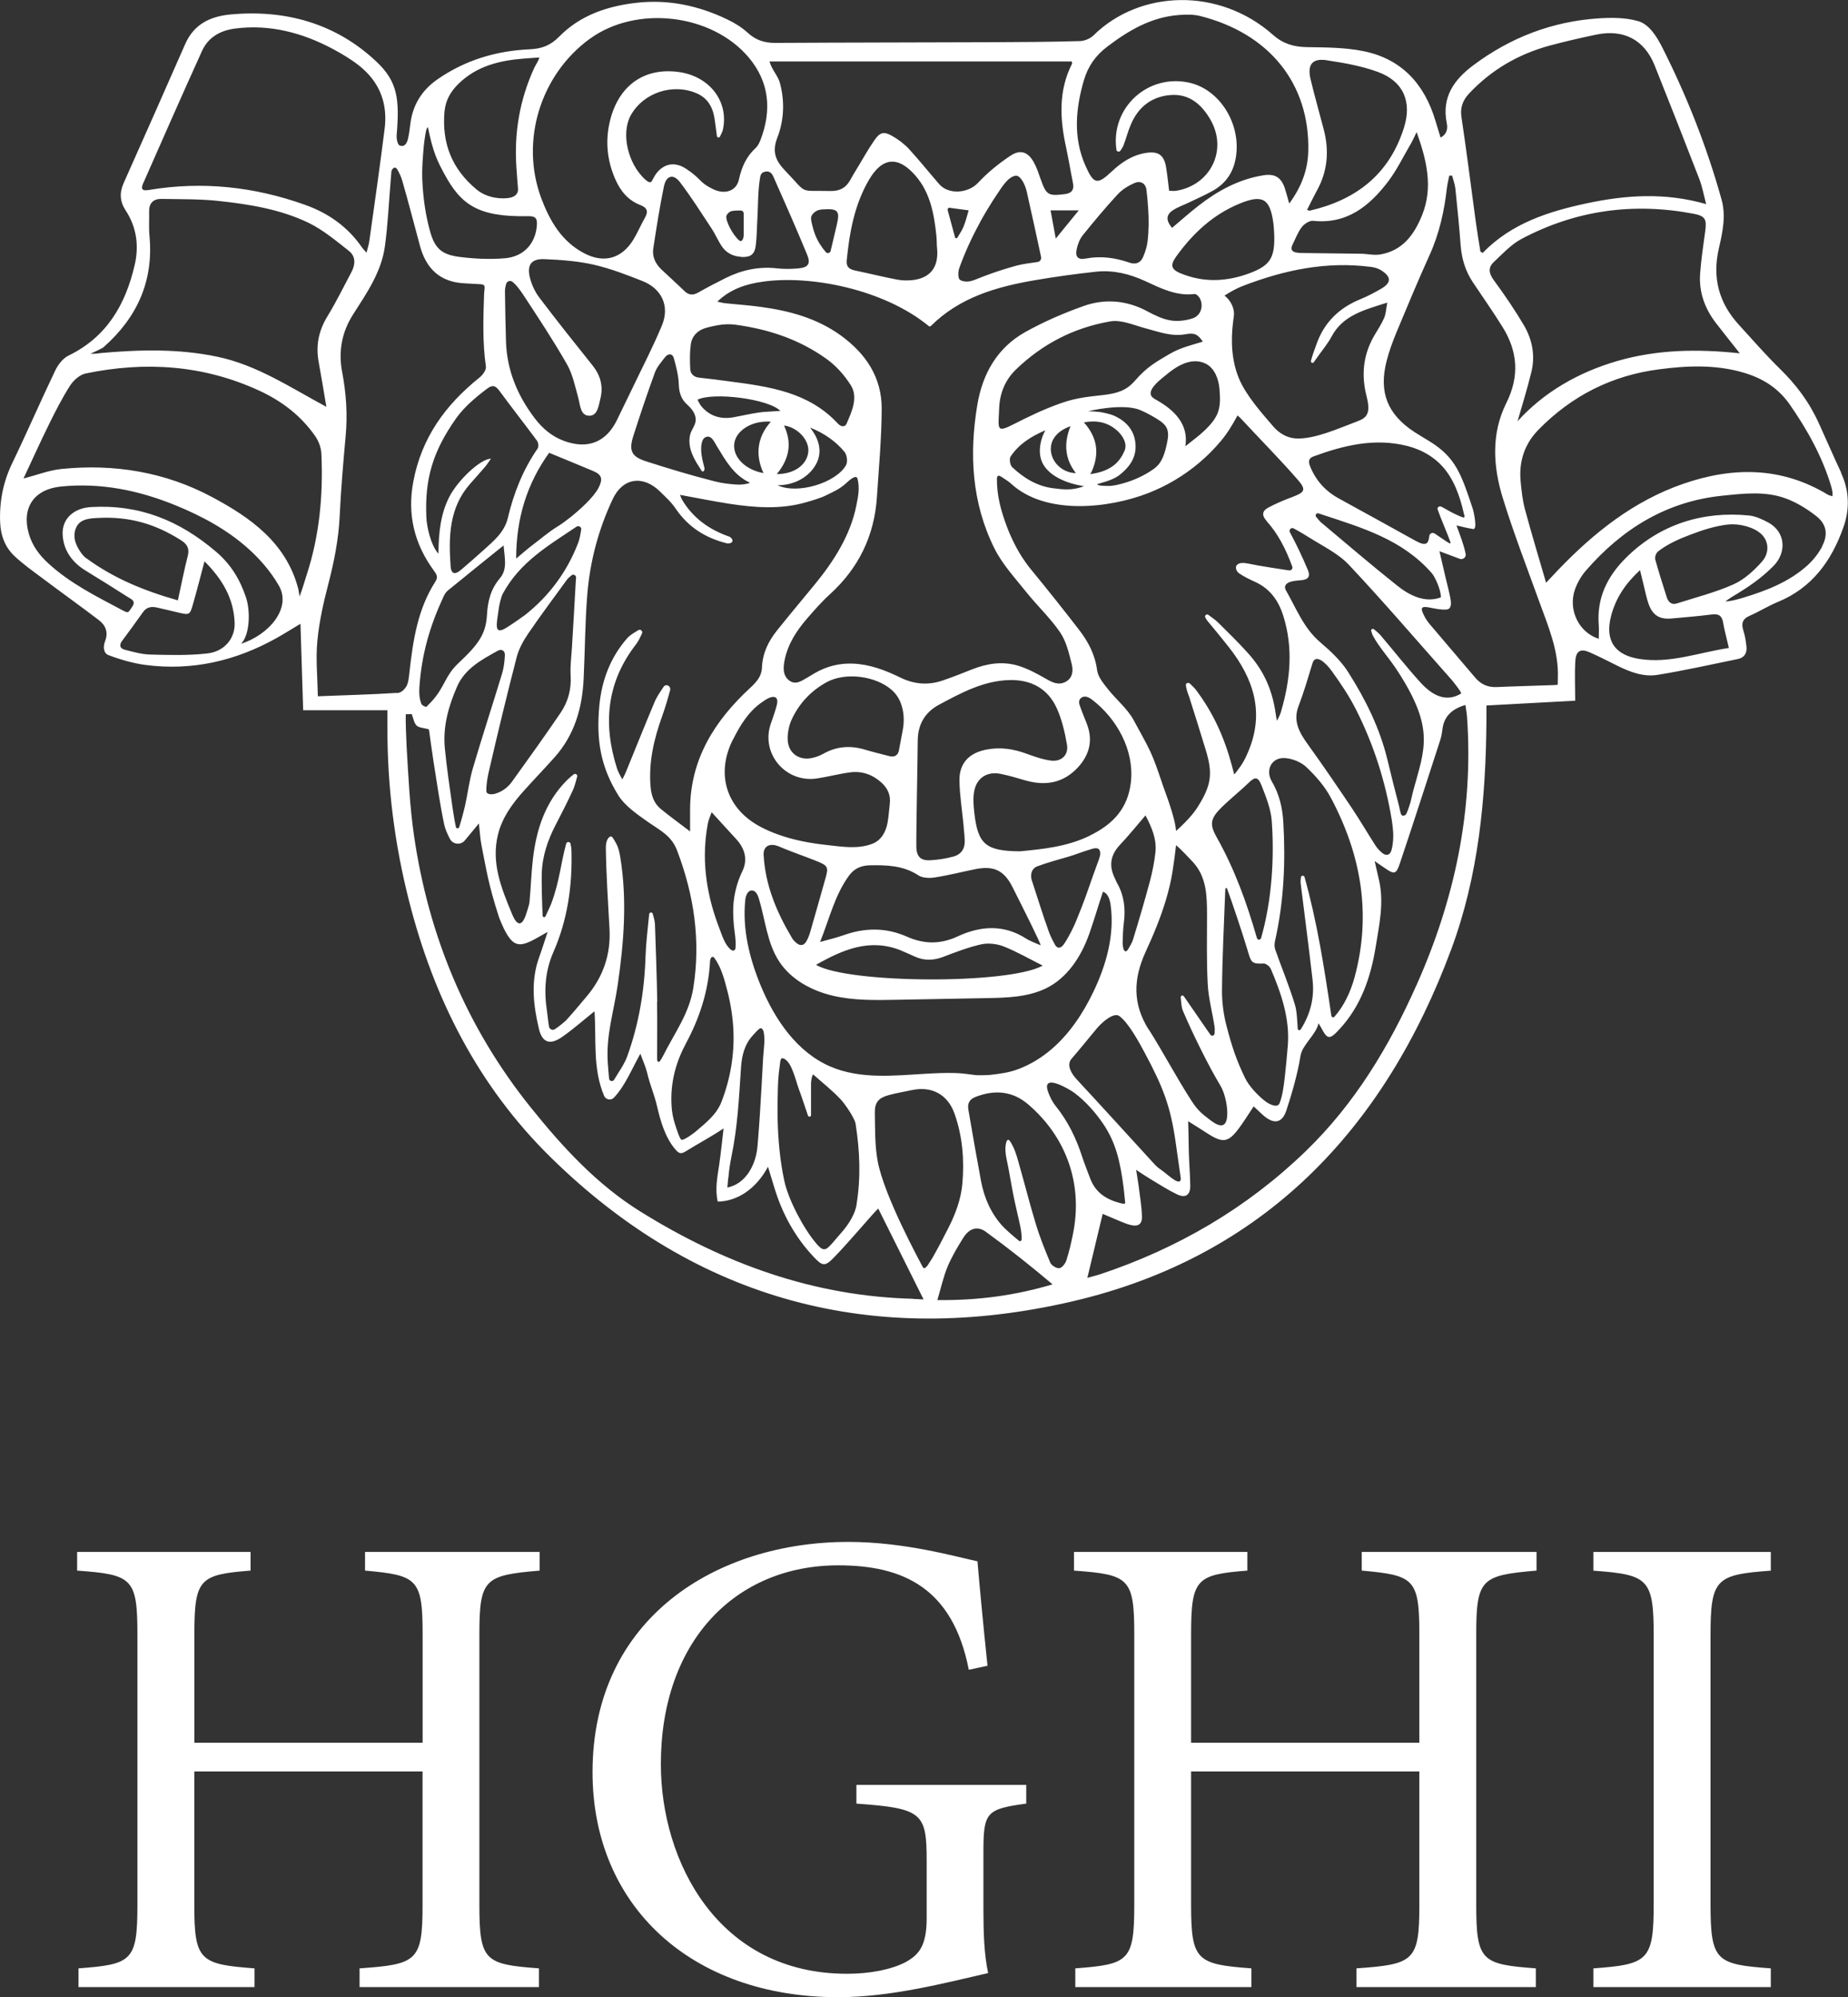
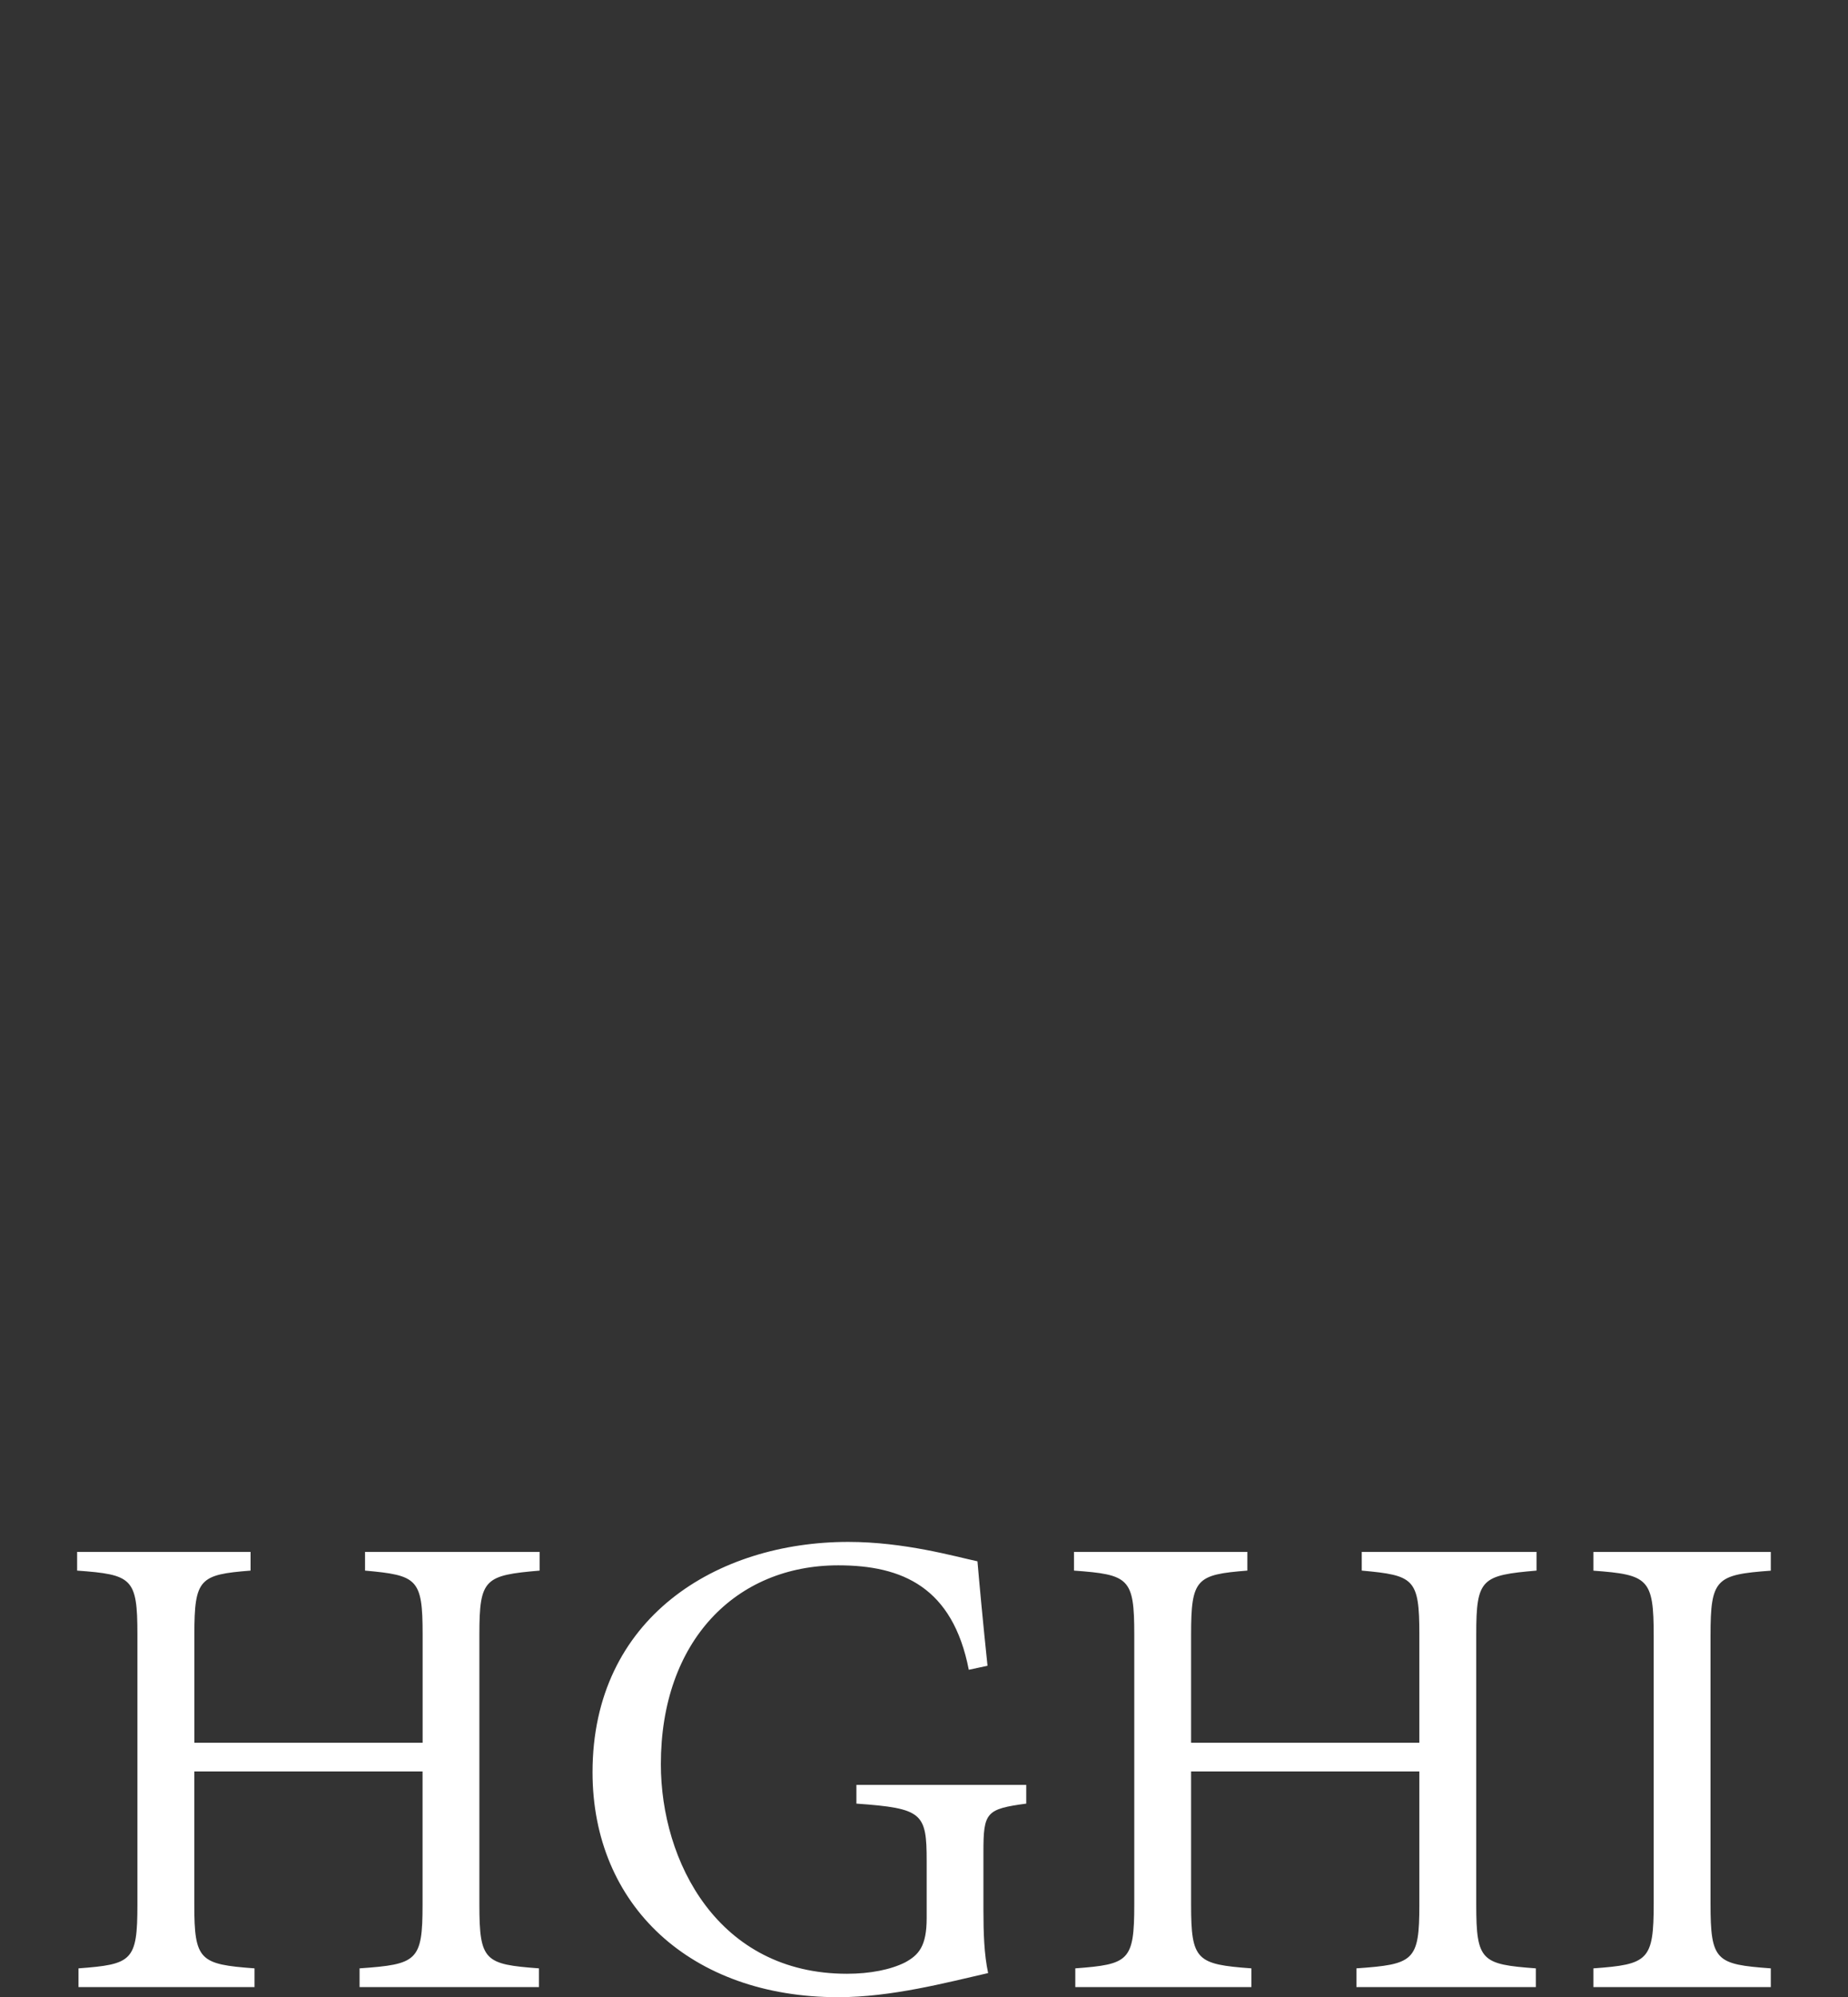
<svg xmlns="http://www.w3.org/2000/svg" viewBox="0 0 266.69 288.16">
  <rect x="0" y="0" width="266.69" height="288.16" fill="#333333" stroke="none" />
  <defs>
    <style>
			.white { fill: #fff; stroke-width: 0px; }
		</style>
  </defs>
  <path class="white" d="M77.89,223.91h-25.21v2.7c7.53.68,8.31,1.16,8.31,9.18v15.66H28.05v-15.66c0-8.02.77-8.6,8.11-9.18v-2.7H11.13v2.7c7.93.58,8.7,1.07,8.7,9.18v39.03c0,8.12-.77,8.6-8.5,9.18v2.7h25.4v-2.7c-7.92-.58-8.69-1.16-8.69-9.18v-19.23h32.94v19.23c0,8.12-.78,8.6-9.09,9.18v2.7h25.89v-2.7c-7.82-.58-8.6-1.06-8.6-9.18v-39.03c0-8.02.78-8.5,8.7-9.18v-2.7ZM148.12,257.53h-24.53v2.7c9.56.68,10.14,1.36,10.14,8.31v8.22c0,4.06-1.16,5.31-3.09,6.37-2.12,1.07-5.12,1.65-8.41,1.65-18.64,0-26.86-16.24-26.86-30.24,0-17.78,10.82-28.69,25.6-28.69,9.27,0,16.52,3.18,18.84,15.07l2.7-.58c-.67-6.38-1.16-11.69-1.45-15.07-3.19-.68-10.53-2.8-18.64-2.8-18.94,0-36.91,10.91-36.91,33.23,0,19.23,14.2,32.46,35.45,32.46,7.73,0,15.66-2.12,21.64-3.48-.58-2.7-.68-5.79-.68-9.18v-8.31c0-5.7.39-6.18,6.18-6.96v-2.7ZM221.74,223.91h-25.22v2.7c7.54.68,8.31,1.16,8.31,9.18v15.66h-32.94v-15.66c0-8.02.78-8.6,8.12-9.18v-2.7h-25.02v2.7c7.92.58,8.7,1.07,8.7,9.18v39.03c0,8.12-.78,8.6-8.51,9.18v2.7h25.41v-2.7c-7.92-.58-8.7-1.16-8.7-9.18v-19.23h32.94v19.23c0,8.12-.77,8.6-9.08,9.18v2.7h25.89v-2.7c-7.83-.58-8.6-1.06-8.6-9.18v-39.03c0-8.02.77-8.5,8.7-9.18v-2.7ZM255.55,286.7v-2.7c-7.93-.58-8.7-1.06-8.7-9.36v-38.64c0-8.22.77-8.8,8.7-9.38v-2.7h-25.6v2.7c7.92.58,8.7,1.16,8.7,9.38v38.64c0,8.21-.78,8.79-8.7,9.36v2.7h25.6Z" />
-   <path class="white" d="M265.7,68.19c-1.1-2.34-2.13-4.74-3.2-7.08-1.46-3.21-3.31-5.62-5.7-7.96-2.04-2-3.92-4.17-5.85-6.28-2.89-3.16-3.87-6.77-2.9-11.02.53-2.3,1.06-4.67.39-7.07-2.12-7.59-4.99-14.89-8.55-21.93-.77-1.52-1.88-3.36-3.51-3.81-1.85-.52-3.83-.51-5.7-.39-6.65.44-12.69,2.75-18.04,6.75-2.78,2.07-4.61,4.59-3.86,8.34.15.71.11,1.58-.89,2.11-.27-.87-.51-1.65-.74-2.43-1.58-5.3-4.89-8.93-10.39-10.04-2.66-.54-5.44-.54-8.17-.58-1.88-.03-3.44-.49-4.88-1.77-7.81-6.92-19.25-6.49-25.91.08-.48.47-1.31.81-1.99.82-4.17.12-8.34.14-12.52.16-10.49.04-20.99.04-31.48.1-1.52,0-2.75-.41-3.89-1.45-.86-.79-1.91-1.44-2.97-1.94-4.13-1.99-8.49-2.91-13.07-2.4-4.2.47-8.13,1.79-11.15,4.85-1.26,1.29-2.51,1.78-4.25,1.86-4.81.21-9.31,1.54-13.31,4.31-2.28,1.57-3.63,3.73-3.96,6.51-.08.67-.17,1.34-.31,2-.14.66-.47,1.36-1.23,1.06-.3-.11-.47-1.01-.43-1.47.44-5.23.14-7.75-2.92-10.63-5.82-5.49-13.07-7.53-20.99-6.81-2.98.27-5.35,1.4-6.61,4.29-2.94,6.68-5.89,13.37-8.87,20.03-.63,1.41-.56,2.66.27,3.94,1.59,2.43,1.96,5.09,1.32,7.88-1.32,5.7-4.01,10.39-9.54,13.08-.81.39-1.52,1.3-1.92,2.14-2.11,4.4-4.05,8.89-6.17,13.29C.47,69.47-.1,72.31.02,75.36c.08,1.95.72,3.61,2.1,4.9,1.21,1.13,2.58,2.11,3.91,3.1,2.73,2.05,5.5,4.03,8.22,6.1,1.01.76,1.41,1.79.91,3.06-.3.77-.25,1.72.49,2,1.69.64,3.59,1.19,5.34,1.42,6.72.88,13.03-.58,18.92-3.88,1.07-.6,2.11-1.25,3.45-2.06.13,4.24.26,8.23.39,12.47h12.16c0,.97,0,1.68,0,2.4-.03,8.51,1.02,16.88,3.12,25.12,3.59,14.1,9.99,26.72,20.43,36.98,21.2,20.84,46.77,27.42,75.28,20.8,27.58-6.41,45.06-24.8,54.72-50.87,3.91-10.56,4.97-21.71,5.05-32.94,0-.7,0-1.4,0-2.17,4.3-.23,8.45-.46,12.81-.69,0-2.03-.1-3.94.03-5.83.1-1.38.79-1.71,2.06-1.15,1.38.6,2.72,1.31,4.07,1.97,1.81.89,3.73,1.61,5.74,1.28,3.87-.63,7.71-1.49,11.56-2.28.98-.2,1.37-.9,1.25-1.86-.09-.74-.2-1.51-.43-2.22-.34-1.03-.17-1.7.91-2.17,1.38-.6,2.67-1.42,4.06-1.99,4.94-2.03,7.74-5.93,9.45-10.75.94-2.64.87-5.3-.34-7.88M251.09,50.98c-6.12-.66-11.96-.55-17.67,1.1-5.71,1.65-10.67,4.56-14.42,8.7.62-2.17,1.4-4.64,2.01-7.16.56-2.33.11-4.63-1.08-6.67-1.33-2.25-2.81-4.42-4.36-6.53-.73-.99-.84-1.83.01-2.62,1.26-1.18,2.48-2.52,3.98-3.32,7.82-4.15,16.14-5.3,24.84-3.64,1.66.32,1.92.76,1.69,2.48-.28,2.04-.59,4.08-.74,6.14-.2,2.69.68,5.09,2.33,7.21,1.06,1.38,2.15,2.73,3.42,4.34M212.03,13.47c3.22-3.42,7.13-5.68,11.64-6.9,2.22-.6,4.47-1.11,6.72-1.58,3.95-.81,6.92.76,8.4,4.46,2.18,5.45,4.33,10.92,6.45,16.4.41,1.06.61,2.19.98,3.6-5.95-1.71-11.6-1.31-17.2-.12-5.54,1.18-10.9,2.88-15.05,7.16-.11-.07-.22-.13-.33-.19-.23-1.46-.48-2.92-.68-4.39-.68-5-1.3-10.01-2.05-14.99-.22-1.43.2-2.46,1.12-3.45M203.57,20.8c.29-.5.52-1.04.87-1.74,1.45,4.05,2.39,7.95.81,11.92-1.12,2.81-2.81,5.21-6.11,5.74-.88.14-1.81-.1-2.72-.11-2.69-.04-5.38-.06-8.08-.1-.4,0-.8,0-1.18-.06-.71-.1-.98-.46-.63-1.16.43-.85.76-1.78,1.33-2.52.35-.46,1.11-.96,1.63-.91,4.9.52,8.15-2.14,10.84-5.68,1.26-1.66,2.18-3.58,3.24-5.39M189.59,52.27c.27-.37.54-.74.8-1.12.6-.84,1.27-1.65,1.75-2.55,1.65-3.13,4.72-3.87,8.06-4.94-.17.91-.19,1.61-.45,2.21-.37.87-.91,1.67-1.39,2.49-1.5,2.55-1.9,5.26-1.3,8.15.21,1.01.79,2.64.03,3.55-.35.42-.92.62-1.41.81-2.43.91-6.02,2.54-8.66,2.39-1.31-.07-2.44-.76-3.28-1.74-1.74-2.02-3.96-4.51-4.97-6.98-1.04-2.55-1.17-5.4-.81-8.18.06-.48.17-.96.1-1.44-.14-.92-.65-1.74-1.35-2.27.95-.61,1.83-1.08,2.64-1.39,6.02-2.31,12.03-3.58,18.49-2.75.5.06,1.03.21,1.45.47,1.53.96,1.53,1.83-.02,2.71-.96.55-1.95,1.08-2.97,1.49-3.03,1.24-5.18,3.31-6.29,6.42-.29.81-.6,1.6-.82,2.45-.07.26.27.42.42.21M207.48,73.53c.45,1.31,1.36,3.35,1.85,4.72.03.1-.07.18-.15.14-.37-.18-1.42-.95-2.15-1.42-.3-.2-.72-.01-.76.35-.13,1.11-.42,1.58-2.02.69-3.68-2.03-7.35-4.08-11.04-6.09-1.92-1.05-3.3-2.57-4.13-4.6-.25-.61-.32-1.17.46-1.46,4.41-1.62,8.89-2.71,13.61-1.5,2.17.56,4.12,1.73,5.49,3.51.79,1.03,1.37,2.2,1.81,3.42.22.61.41,1.22.57,1.85.08.32.16.63.23.95.03.13.25.63-.07.57-.29-.05-.97-.39-1.13-.46-.79-.36-1.35-.74-2.03-1.09-.31-.16-.66.1-.55.43M197.89,91.03c.06.23.12.47.23.67.99,1.85,2.24,3.04,3.69,5.3,5.25,8.17,3.79,11.04,2.14,17.08-.21.76-.32,1.56-.6,2.3-.07.18-.33,1.05-.52,1.19-.22.15-.4.19-.58,0-.14-.14-.3-1.07-.34-1.24-.59-2.22-1.14-4.45-1.68-6.69-1.1-4.57-3.17-8.73-5.66-12.65-1.04-1.64-2.54-3.05-4.04-4.32-2.4-2.04-3.46-4.89-4.95-7.49-.4-.7.15-1.12.8-1.28.49-.12,1.02-.15,1.53-.2.99-.11,1.19-.64.82-1.49-.78-1.84-1.63-3.66-2.58-5.41-.2-.35.19-.75.54-.56.85.45,1.97,1.14,2.24,1.31,1.97,1.25,4.19,2.3,5.75,3.96,5.08,5.41,9.91,11.06,14.84,16.61.1.12,1.5,1.84,1.33,1.95-2.16,1.3-4.13.29-5.84-1.58-2-2.2-3.84-4.55-5.77-6.82-.28-.33-.63-.6-.96-.88-.09-.08-.22-.08-.32,0-.08.06-.11.16-.08.26M187.7,127.43c.57,4.65,1.19,9.29,1.72,13.95.28,2.51-.26,4.85-1.71,7.15-.12.19-.42.12-.43-.11-.1-1.31-.1-2.48-.43-3.54-.82-2.67-1.9-5.27-2.83-7.91-.13-.37-.1-.85-.01-1.25,1.27-5.63,1.52-11.33,1.19-17.07-.12-2.09-.58-4.08-1.66-5.9-.99-1.68,0-3.54,1.96-3.37,1.06.09,2.29.59,3.05,1.32,1.33,1.27,2.62,2.73,3.48,4.35,4.37,8.17,5.92,16.78,3.47,25.89-.61,2.26-1.6,4.27-2.92,5.75-.15.17-.42.08-.45-.14-1.02-6.9-2.05-13.54-3.87-20.01-.04-.12-.15-.2-.28-.19-.13,0-.23.11-.24.24-.03.28-.07.56-.04.84M185.39,155.58c-.12,1.07-.32,2.63-.75,3.63-.29.68-1.43.15-2.02-.3-1.15-.87-2.41-2.27-2.93-3.35-1.28-2.64-1.9-4.53-2.68-7.51-.43-1.61-.67-3.42-.66-5.09.03-4.77.29-9.53.46-14.29,0-.14.02-.29.03-.43.01-.13.19-.16.24-.03.56,1.48,2.16,6.22,2.94,8.83.54,1.81.55,2.06,2.34,1.98.35-.02.9.44,1.05.81,1.48,3.47,2.74,7.14,2.44,10.98-.13,1.62-.28,3.18-.46,4.79M170.41,170.06c-.06,1.29-2-.73-3.08-1.44-.39-.26-.71-.63-1.03-.98-3.65-3.98-7.27-7.98-10.94-11.93-.75-.81-1.49-2.06-.73-2.94,1.25-1.43,2.43-2.93,3.66-4.39.71-.85,2.43-2.39,3.25-1.78,1.36,1.01,2.88,3.85,3.67,5.32,2.61,4.89,3.7,7.62,4.45,12.88.17,1.18.75,5.26.75,5.26M119.87,153.9c-4.87-2.08-8.08-6.83-10.1-11.72-1.61-3.89-2.65-8.12-2.22-12.31.06-.62.34-1.4.96-1.39.53,0,.83.61.99,1.12.94,3.08,1.19,6.46,2.96,9.15,1.71,2.59,4.65,4.18,7.67,4.9,3.02.72,6.17.66,9.27.6,4.32-.08,8.64-.16,12.96-.24,2.88-.05,5.86-.13,8.47-1.35,3.18-1.49,5.22-4.66,6.38-7.97.72-2.06,1.3-4.07,1.96-6.03.73.24.99,1.11,1.1,1.86.61,4.29-.6,8.66-2.47,12.56-1.49,3.11-3.44,6.06-6.05,8.3-1.4,1.2-3,2.19-4.73,2.85-1.37.53-2.72.7-4.12.86-.36.04-1.76.07-2.09.03-.99-.12-1.97-.28-2.98-.3-1.38-.04-2.76.02-4.14.1-4.6.26-9.46.84-13.82-1.02M123.63,173.76c-.22,1.33-1.04,2.76-2.19,4.07-2.19,2.48-2.3,3.19-3.72,1.49-1.78-2.12-3.94-6.2-4.53-8.92-.63-2.94-.9-5.93-.97-8.93-.03-1.52-.01-3.05.04-4.57.02-.68.06-1.37.13-2.05.04-.39.09-.79.15-1.18.04-.22.04-.76.22-.93.06-.06.17-.07.25-.04.78.25,1.21,1.33,1.47,2.01.32.82.53,1.68.83,2.5.46,1.24.86,2.5,1.29,3.75.08.23.44.19.44-.05h0s0-4.64,0-4.64c0-.17.13-1.21.3-1.22.02,0,.03,0,.04,0,1.36,1.21,2.8,2.33,4.02,3.66.54.59,1.93,2.59,2.07,3.42.61,3.86.78,7.76.14,11.63M94.85,144.51c-.07-3.72-.2-7.45-.33-11.17-.02-.51-.2-1.01-.33-1.51,0-.03-.02-.06-.05-.09-.15-.17-.44-.06-.46.17-.19,2.01-.45,4.03-.52,6.05-.15,4.96-.96,9.8-2.65,14.47-.41,1.13-1.23,2.25-1.89,3.36-.19.32-.68.21-.72-.17-.07-.77-.15-1.61-.18-2.16-.3-4.09.85-7.39,1.43-11.4.89-6.12,1.37-12.24.36-18.4-.24-1.46-.51-1.88-1.08-2.79-.25-.39-.59-.06-.74.2-.21.38-.26.82-.26,1.24.05,3.9.32,7.83.53,11.73.2,3.72-.94,6.96-3.34,9.78-1.16,1.36-1.69,2.04-2.89,3.36-.22.24-1.26,1.08-1.68,1.33-.33.19-.75-.01-.82-.39-.14-.8-.18-1.48-.29-2.2-.45-2.91-.3-5.75.91-8.52,2.05-4.66,2.76-9.59,2.62-14.66-.01-.34-.06-.68-.14-1.01-.08-.32-.53-.32-.62-.01-.81,2.92-.92,5.34-2.17,8.69-.07.17-.44,1.02-.82,1.8-.09.2-.39.14-.41-.08-.09-1.83-.16-4.67-.13-6.03.06-2.5.84-4.83,1.99-7.05.86-1.65,1.71-3.32,2.49-5.01.29-.63.45-1.31.63-1.98.08-.3-.26-.52-.5-.33-.33.26-.65.52-.95.82-3.14,3.14-4.43,7.09-4.93,11.36-.24,2.05-.3,4.12-.49,6.18-.05.54-.28,1.07-.42,1.58-.85,2.83-1.73,1.11-2.09.24-1.59-3.82-3.05-7.42-2.04-11.52.62-2.49,2.12-4.51,3.81-6.38,1.44-1.6,2.92-3.14,4.35-4.74,2.9-3.24,4.01-7.16,4.2-11.39.19-3.97.2-7.95.51-11.91.37-4.86,1.6-9.54,3.69-13.97,1.46-3.1,4.41-3.47,6.84-1.06.89.89,1.55,1.43,2.26,2.48,1.81,2.64,4.27,4.2,7.36,4.97.08.02.17.02.26.02.61-.05.75-.48.28-.87-.06-.06-.13-.1-.2-.12-2.83-.98-5.22-2.66-6.78-5.29-.12-.2-.19-.43-.32-.73,2.43.44,4.75.92,7.09,1.28,3.71.57,7.43.85,11.11-.21.82-.24,2.1-.6,2.86-.99,1.17-.58,1.85-.84,2.83-1.68.25-.22,1.33-1.31,1.66-.88.05.06.07.14.09.22.14.6.18,1.21.13,1.82-.05.67-.19,1.33-.32,1.99-.85,4.27-3.24,8-5.96,11.33-1.84,2.24-3.71,4.46-5.52,6.73-1.24,1.55-2.06,3.28-2.14,5.32-.05,1.26-.78,2.07-1.72,2.94-5.09,4.71-8.63,10.26-8.65,17.51,0,.95,0,1.89,0,3.18-1.62-1.24-2.97-2.2-4.25-3.26-1-.83-1.35-1.96-1.46-3.26-.28-3.54.51-6.86,1.69-10.14.44-1.23.81-2.5,1.15-3.76.02-.08,0-.18-.02-.28-.1-.35-.51-.51-.81-.3-.04.03-.07.06-.1.1-.48.72-1,1.45-1.33,2.24-1.4,3.33-2.74,6.68-4.11,10.03-.1.25-.29.67-.54,1.12-.33-.57-.63-1.15-.77-1.59-2.05-6.42-1.49-12.45,2.76-17.91.36-.46.59-1.01.85-1.55.07-.14.04-.31-.07-.42h0c-.12-.13-.32-.15-.46-.06-.57.36-1.18.68-1.61,1.17-2.44,2.78-3.68,6.11-4.02,9.75-.44,4.89.14,8.73,2.76,12.94.9,1.45,2.68,2.7,4.1,3.7,2.02,1.41,3.55,2.08,4.38,4.27,2.43,6.41,3.41,12.95,2.33,19.76-.6,3.75-2.66,6.43-4.35,9.8-.2.39-.35.62-.49.81-.1.14-.31.1-.35-.07-.03-.11-.04-.23-.04-.31,0-2.74.04-5.47-.01-8.21M85.54,52.76c-2.61-3.26-5.21-6.52-7.72-9.84-.63-.83-1.1-1.86-1.35-2.87-.46-1.83.22-2.74,2.09-2.66,2.37.1,4.77.27,7.08.79,2.42.55,4.78,1.46,7.1,2.38,2.78,1.11,3.93,3.63,2.79,6.38-1.24,3-2.75,5.9-4.15,8.83-.77,1.61-1.56,3.21-2.34,4.82-1.56,3.21-4.19,4.26-7.58,3.05-1.79-.64-3.17-1.82-4.29-3.29-2.49-3.27-4.02-6.92-4.15-11.08-.07-2.42-.12-4.85-.15-7.27,0-.21.05-.69.19-1.07.12-.37.57-.51.88-.28.6.45,1.22,1.36,1.59,1.91,2.16,3.29,4.33,6.57,6.28,9.98.84,1.47,1.19,3.24,1.65,4.9.28,1.03.29,2.48,1.51,2.54,1.26.07,1.41-1.42,1.66-2.41.45-1.75.07-3.35-1.09-4.8M107.01,37.08c1.28.05,1.88-.35,2.05-1.62.17-1.31.16-2.62.24-3.93.11-1.87.06-3.76.35-5.65.08-.53.12-.94.69-1.09,1.06-.28,1.26.72,1.59,1.44,1.55,3.47,3.08,6.96,4.53,10.47.57,1.37.19,1.91-1.31,2.03-1.02.09-2.07.1-3.09-.02-2.61-.28-5.05.26-7.37,1.42-1.31.66-2.62,1.33-3.9,2.06-.77.44-1.38.42-2.03-.21-1.08-1.05-2.21-2.06-3.31-3.1-.85-.81-1.35-1.83-1.18-2.99.46-3.02.93-6.04,1.55-9.03.33-1.56,1.37-1.82,2.32-.56,1.63,2.14,3.07,4.43,4.55,6.67.5.76.87,1.61,1.35,2.38.67,1.09,1.68,1.65,2.97,1.71M104.84,31.14c.07-.27.42-.6.7-.67.41-.1.83-.09,1.33-.1.25,0,.46.2.46.45v3.08c-.05.8-.37,1.02-.64.8-.95-.78-2.03-2.88-1.86-3.56M134.11,47.09c.08-.01.18,0,.22-.05,4.15-4.13,9.46-5.66,15.01-6.61,2.93-.5,5.88-.91,8.84-1.23,2.46-.26,4.8.31,7.05,1.34,2.27,1.04,4.51,2.21,7.16,1.88.23-.03.6.33.75.6.58,1.07.2,2.48-.99,2.9-1,.34-2.19.48-3.23.31-1.14-.19-2.26-.73-3.3-1.29-2.98-1.61-6.12-1.89-9.23-.79-2.9,1.03-5.77,2.27-8.45,3.77-4.03,2.26-6.15,6.01-6.9,10.49-1.19,7.12-.8,14.14,2.46,20.7,1.14,2.3,2.98,4.28,4.6,6.31,1.58,1.98,3.47,3.74,4.89,5.82.88,1.29,1.26,2.96,1.66,4.52.24.94.21,2.04-.88,2.62-1.06.55-1.95.06-2.89-.48-1.26-.72-2.57-1.43-3.95-1.85-2.24-.67-4.48-.33-6.65.53-1.4.56-2.8,1.11-4.23,1.6-2.09.72-4.12.56-6.12-.42-2.15-1.05-4.36-1.9-6.8-2.01-2.01-.09-3.86.39-5.58,1.39-.31.18-.61.37-.92.55-.86.48-1.77,1.23-2.74.49-.96-.73-.87-1.9-.65-2.98.47-2.28,1.7-4.18,3.19-5.91,1.07-1.23,2.14-2.47,3.35-3.56,4.14-3.77,6.4-8.43,6.77-14,.28-4.24.67-8.48.69-12.72.03-4.55-2.29-7.99-5.9-10.61-3.45-2.49-7.41-3.56-11.55-4.12-1.73-.24-3.48-.35-5.21-.54-.3-.03-.59-.12-1.06-.22,1.94-1.85,4.17-2.54,6.56-2.88,6.87-.98,17.52,1.08,24.02,6.46M117.09,31.21c.05-.16.17-.29.28-.42.14-.15.27-.25.41-.33.29-.17.61-.22,1.01-.25,2.16-.13,2.45.21,1.96,2.27-.28,1.17-.55,2.34-.88,3.73-.07.31-.48.42-.69.17-.64-.74-1.17-1.57-1.53-2.48-.17-.43-.3-.87-.41-1.32-.09-.39-.27-.96-.16-1.35M122.19,37.59c.4-4.05,1.11-8.02,3.19-11.6,1.93-3.33,4.23-3.54,6.75-.63,2.13,2.47,2.67,5.52,3,8.62.05.47.05.95.07,1.43.02.28.05.55.06.83.1,2.4-1.07,3.85-3.45,4.16-.74.09-1.52.09-2.25-.04-2.06-.39-4.1-.9-6.16-1.33-.8-.17-1.3-.51-1.21-1.43M139.04,32.73c-.16.39-.56,1.05-.87,1.55-.12.18-.4.08-.37-.13h0c-.35-1.28-.7-2.56-1.03-3.79-.04-.15.02-.31.16-.39.01,0,.02-.01.03,0,.94.12,1.89.25,2.83.38-.24.8-.43,1.61-.75,2.38M141.43,32.06c.58-1.06,1.21-2.11,1.86-3.13.33-.51.67-1.02,1.01-1.52.22-.33.44-.65.69-.95.2-.24.41-.47.66-.67.25-.2.54-.37.86-.43.33-.06.59.15.79.39.76.91.9,2.08,1.16,3.2.29,1.26.57,2.52.84,3.78.31,1.45.62,2.9.94,4.35.07.34-.15.66-.49.72-1.09.16-2.08.27-3.03.52-1.21.33-2.43.71-3.62,1.13-.61.22-1.21.44-1.81.68-.53.21-1.03.44-1.6.49-.4.02-.84-.02-1.17-.26-.29-.21-.27-1.17-.08-1.69.82-2.28,1.83-4.48,3-6.6M152.36,34.42c-.28-1.52-.49-2.69-.75-4.07h4.07c-1.19,1.46-2.13,2.62-3.32,4.07M156.26,33.94c1.62-2.01,3.27-3.99,5.02-5.88.64-.7,1.53-1.25,2.41-1.64.84-.38,1.63-.03,1.76.98.11.87.18,1.75.24,2.62.11,1.57.11,3.16-.07,4.72-.09.81-.34,1.62-.67,2.37-.37.81-1.02,1.1-1.97.78-2.05-.71-4.14-1-6.32-.58-1.08.21-1.52-.26-1.28-1.35.15-.71.43-1.46.88-2.02M182.79,75.19c1.64,1.82,2.74,3.95,3.7,6.56.11.29-.14.59-.45.55-1.64-.25-3.07-.46-4.48-.71-.7-.12-1.16-.25-1.91-.35-.31-.04-.83-.04-1.13.26-.23.23-.18.63,0,.9.09.13.19.25.31.33.72.49,1.52.87,2.31,1.23,2.14.98,3.36,2.69,4.05,4.88,1.47,4.65,1.02,9.25-.32,13.83-.07.24-.19.6-.59,1.32-.14-.6-.21-1.27-.27-1.59-.52-3.07-1.69-5.69-3.86-8.11-1.6-1.79-2.87-2.97-4.33-4.44-.42-.42-.94-.76-1.43-1.13-.11-.08-.26-.08-.37,0h0c-.12.09-.15.25-.08.38.2.4.6.83.88,1.17.89,1.07,1.68,2.04,2.54,3.13,3.56,4.53,5.13,9.4,2.81,14.97-.25.59-.61,1.42-1.1,2.12-.41.58-.94,1.3-.96,1.23-.15-.58-.23-.88-.36-1.36-1.09-4.01-2.66-7.51-5.18-10.85-.18-.24-.55-.59-.88-.9-.13-.12-.47-.11-.53.1-.05.19.04.56.09.75.1.41.32.95.4,1.19.84,2.64,1.52,4.83,2.33,7.48,1.09,3.52.84,5.19-1.2,8.4-.89,1.41-2.68,3.04-3.06,3.36-.15-2.04-1.61-5.69-1.9-6.57-1.65-4.93-1.74-4.85-4.22-9.42-.91-1.67-2.51-2.95-3.71-4.47-.64-.82-1.43-1.75-1.56-2.71-.29-2.24-1.26-4.1-2.57-5.8-2.26-2.93-4.56-5.82-6.9-8.67-.1-.13-.21-.26-.31-.38-1.41-1.8-2.48-3.85-3.28-5.98-.83-2.23-1.42-4.41-1.4-6.8,0-.18.04-.4.21-.45.23-.05.75.37.94.49.33.21.65.43.94.7,4.96,4.52,13.99,3.54,19.71,1.33,2.68-1.04,5.19-2.53,7.39-4.39,1.15-.97,2.21-2.04,3.17-3.19.94-1.13,1.64-2.31,2.36-3.64.02.01.29.24.46.42,2.75,2.97,5.54,5.77,8.2,8.82,1.3,1.49,1.08,1.84-.78,2.54-1.18.44-2.35.93-3.46,1.53-.86.46-.96,1.1-.22,1.92M182.03,113.26c.65,1.68,1.37,3.43,1.5,5.19.39,5.37.01,11.49-1.54,16.9-.09.3-.51.3-.6,0-1.46-5.07-3.21-9.95-5.81-14.55-.91-1.62-.97-2.49.26-3.84,1.09-1.2,3.19-2.87,4.35-4.01.91-.9,1.38-.87,1.83.31M161.27,127.55c-.15-.28-.26-.58-.4-.86-.87-1.78-.62-3.34.76-4.8,1.24-1.31,2.38-2.73,3.68-4.24.88,1.69,1.65,3.41,1.43,5.36-.16,1.41-.44,2.83-.81,4.2-.75,2.8-1.57,5.58-2.42,8.35-.16.52-.47.99-.75,1.47-.07.12-.19.2-.33.24-.08.02-.29-.25-.31-.38-.05-.27-.11-.54-.11-.82.03-.99.05-1.99.18-2.98.25-1.95.04-3.81-.91-5.55M105.95,133.91c.04.4.1.82.15,1.23.06.52.1,1.04.05,1.54-.01.17-.05.36-.2.44-.19.11-.43-.04-.59-.19-.8-.76-1.14-1.93-1.53-2.94-.44-1.14-.82-2.29-1.14-3.47-.62-2.32-.97-4.72-.97-7.13,0-1.54.15-3.07.43-4.57.1-.55.36-1.08.55-1.63,1.28,1.4,2.38,2.62,3.5,3.83,1.29,1.38,1.76,3,.92,4.71-.77,1.58-1.21,3.35-1.3,5.1-.05,1.03.03,2.05.12,3.08M105.78,106.71c1.02-2.03,2.18-3.97,4.09-5.33.36-.25.72-.51,1.11-.68.88-.38,1.36-.02,1.15.91-.23.96-.58,1.9-.9,2.83-1.47,4.27,2.13,8.55,6.65,7.88,1.61-.24,3.19-.67,4.79-.88,1.7-.23,3.22.3,4.51,1.45.91.82,1.38,1.82,1.23,3.07-.11.91-.16,1.83-.32,2.72-.23,1.29-.88,2.54-2.17,3.05-2.09.82-4.37.44-6.52.2-2.4-.26-4.79-.69-7.07-1.51-.83-.29-1.64-.64-2.42-1.04-5.04-2.58-6.69-7.62-4.14-12.68M139.07,119.34c.07.71.15,1.42.15,2.13,0,1.1-.62,1.85-1.61,2.11-1.1.3-2.25.48-3.39.54-1.37.07-1.96-.55-1.98-1.94-.03-2.62.19-12.78.2-15.24,0-2.34.97-4.13,3.07-5.26,3.22-1.72,6.44-3.48,10.23-3.56,3.07-.06,5.46,1.23,6.74,4.01.76,1.66,1.19,3.52,1.5,5.33.25,1.47-.81,2.47-2.3,2.28-1.2-.15-2.38-.57-3.53-.99-1.91-.71-3.83-.99-5.84-.59-2.49.49-3.91,1.99-3.85,4.53.05,2.21.41,4.42.62,6.63M132.51,126.29c.62.4,1.61.43,2.39.31,1.96-.3,3.89-.8,5.83-1.19,2.67-.54,4.16.15,5.38,2.57,1.28,2.54,4.18,8.3,4.06,8.41-.46-.19-1.66-.68-2.06-.95-3.24-2.1-6.62-1.86-9.91-.33-2.52,1.17-4.87,1.12-7.33.03-2.98-1.32-6.01-1.31-9.06-.23-1.03.37-2.11.62-3.46,1,1.37-3.42,2.12-6.77,4.18-9.58.74-1.01,1.72-1.45,2.97-1.48,2.44-.05,4.82.02,7,1.42M129.75,108.19c-.16.84-.68,1.11-1.48.89-1.15-.3-2.31-.58-3.45-.92-2.08-.63-4.06-.49-5.98.58-.48.27-1.01.48-1.55.6-1.96.47-3.57-.67-3.62-2.68-.02-.96.19-2,.59-2.87,1.08-2.32,2.8-4.14,5.05-5.37,2.7-1.47,7.06-.91,9.38,1.13.86.76,1.3,1.67,1.54,2.67.25,1.03.24,2.11.04,3.16-.18.94-.35,1.87-.53,2.81M110.97,121.97c.2-.06.4-.08.61-.06.56.05,1.12.35,1.62.55,1.44.58,2.91,1.09,4.35,1.66,2.05.8,2.07.92,1.47,2.98-.69,2.4-1.35,4.82-2.05,7.21-.15.53-.34,1.07-.62,1.54-.34.58-.87.67-1.41.21-.24-.2-.48-.44-.63-.7-2.22-3.72-3.88-7.64-4.11-12.04-.03-.58.18-1.15.77-1.35M129.98,137.12c.7.28,1.38.61,2.07.91,1.34.6,2.66.56,4.04.04,1.81-.69,3.64-1.4,5.52-1.82,1.01-.22,2.24-.08,3.22.3,1.86.73,3.61,1.75,5.65,2.77-4.95,2.75-28.13,2.6-32.72-.11,3.9-2.21,7.76-3.87,12.23-2.09M148.93,127.13c-.31-.94-.06-1.83.78-2.14,1.43-.53,2.9-.93,4.36-1.35,1.08-.31,1.83-.64,3.07-1.02.47-.14.81-.29,1.15-.22.2.04.28.07.38.25.27.48,0,1.1-.16,1.56-.2.55-.57,1.54-.76,2.09-1.01,2.88-1.33,3.86-2.49,6.68-.28.67-.91,2.01-1.61,3.08-.7,1.09-1.19.6-1.38.28-.34-.61-.68-1.27-.89-1.86-.88-2.42-1.63-4.9-2.44-7.35M157.24,120.59c-3.29,1.6-6.85,1.93-10.05,2.24-4.96-.04-6.08-1.03-6.59-5.61-.11-1.01-.2-2.07-.01-3.06.35-1.92,1.87-2.89,3.78-2.51,1.24.24,2.46.62,3.68.97,2.93.82,5.52.32,7.6-2,1.65-1.85,2.1-3.95,1.15-6.3-.35-.88-.72-1.76-1.02-2.67-.25-.77.4-1.33,1.15-1.08.26.09.5.25.72.42,3.53,2.71,6.04,7.26,5.56,11.77,0,.07-.01.14-.02.21-.03.21-.06.42-.1.63-.64,3.5-2.87,5.53-5.87,6.99M166.89,57.71c-.36-.2-.77-.44-.83-.85-.14-.98,1.57-2.22,2.2-2.75,1.5-1.27,3.69-2.66,5.75-1.63,1.32.66,1.87,2.3,1.98,3.67.22,2.74,0,3.94-2.27,6.07-.74.7-1.58,1.29-2.66,2.17.52-3.16-1.6-5.24-4.17-6.68M156.41,60.94c1.87-.34,3.45-.02,4.81,1.19.84.75,1.5,1.92,1.06,2.92-.58,1.31-1.61,2.92-4.96,3.36l.19-.29c1.2-2.67.86-4.99-1.09-7.18M150.31,66.5c.82,2.11,3.56,3.26,6.12,3.64-1.64.67-3.05.48-4.42.31-2.33-.29-4.27-1.47-5.94-3.05-.31-.29-.45-1.2-.23-1.53,1.19-1.78,2.93-2.89,5.02-3.79-.69,1.21-1.09,3.01-.54,4.42M155.27,68.26c-1.46,0-3.05-1-3.5-2.62-.47-1.69.39-3.32,2.72-4.15-1.01,2.48-.81,4.76.78,6.78M159.58,69.48c.48-.15.95-.33,1.39-.57.21-.11.39-.22.57-.36,1.31-1.02,2.34-2.33,2.34-4.08,0-1.84-.88-3.21-2.34-4.09-.91-.55-1.43-.65-2.48-.88-.56-.12-2.03-.17-2.03-.17,0,0,4.99-1.21,7.5-.17.87.36,1.71.83,2.52,1.33,1.47.9,1.74,1.69,1.37,3.41-.3,1.4-.66,2.85-1.88,3.73-1.29.93-2.77,1.62-4.3,2.06-.77.22-1.61.45-2.4.42-.25-.01-1.38.02-1.51-.25l1.25-.38ZM168.84,51.04c-1.8,1.08-3.21,1.75-5.1,3.94-2.45,2.83-5.64,1.43-10.6,3.18-2.65.94-4.84,2.02-6.76,3-2.67,1.36-2.3.8-2.19-2.21.08-2.2.86-4.13,2.44-5.65,3.82-3.68,8.34-6.02,13.61-6.93,1.6-.28,3.46.58,5.07,1,1.92.5,3.72,1.23,5.8.85,1.26-.23,1.74,0,2.47,1.07-1.58.49-3.27.88-4.73,1.75M170.44,39.47c-1.43-.59-1.6-1.19-.72-2.43,2.4-3.35,5.32-6.08,9.19-7.67,3.29-1.35,4.37-.72,4.85,2.8.08.63.1,1.27.13,1.74.09,3.28-.59,4.38-3.48,5.48-3.3,1.25-6.64,1.43-9.97.07M110.19,68.26c-2.61-.46-4.44-2.27-4.23-4.23.2-1.84,2.47-3.4,5.29-3.19-1.95,2.15-2.31,4.76-1.07,7.42M101.24,67.9c.12.19.25.12.25.12.15-.11.22-.31.17-.49-.05-.19-.09-.38-.14-.57-.14-.54-.29-1.24-.32-1.77-.06-.84.05-1.78.53-2.06.87-.51,1.32.58,1.7,1.21,1.26,2.06,2.41,4.2,4.78,5.3-.02.05-.12.08-.27.12-.61.16-1.23.2-1.85.14-1.03-.09-1.77-.15-3-.46-3.34-.85-6.64-1.84-9.92-2.9-2.06-.67-2.44-1.55-1.77-3.65.98-3.06,2-6.1,3.1-9.11.3-.83.93-1.55,1.49-2.26.45-.56,1.06-.55,1.26.18.34,1.24.67,2.51.71,3.78.03,1.17.36,2.13,1.18,2.87.61.55,1.23,1.27,1.26,2.14.02.62-.33,1.13-.59,1.66-.29.59-.36,1.22-.3,1.87.12,1.35.85,2.52,1.57,3.64.05.08.1.16.15.24M109.45,59.53c-1.17.17-2.34.44-3.5.66-1.86.35-3.47-.09-4.72-1.55-.24-.28-.38-.64-.57-.97,2.27-1.13,10.3-.12,11.95,1.62-1.2.09-2.18.1-3.14.23M112.17,68.32c1.77-2.19,2.14-4.46.97-6.93,1.95.26,3.65,2.08,3.51,3.76-.15,1.88-2.01,3.27-4.56,3.25l.08-.08ZM112.26,70.01c1.26,0,2.51-.33,3.57-1,.96-.62,1.67-1.42,2.09-2.35.64-1.43.43-3.17-1.02-4.96,1.93.73,3.77,2.01,4.98,3.51.35.43.48,1.44.21,1.91-1.44,2.55-7,4.25-9.86,2.9h.03ZM122.21,61.07c-.28.65-.88.48-1.28.06-4.25-4.6-9.98-5.35-15.72-6.11-1.42-.19-2.83-.38-4.25-.52-.81-.08-1.3-.51-1.35-1.25-.06-1.18-.08-2.38.08-3.55.15-1.19.96-2.02,2.1-2.36.58-.18,1.18-.3,1.75-.41.86-.16,1.74-.19,2.6-.08,4.86.66,9.24,2.15,13.1,4.91,1.4.99,2.59,2.33,3.54,3.82,1.1,1.74.15,3.8-.58,5.48M82.19,74.73c-.55.44-1.11.85-1.71,1.22-1.39.86-2.37,1.75-3.72,2.76-.69.52-1.33,1.1-2.27,1.88,0-5.88,1.6-10.87,4.76-15.26,2.17.9,4.26,1.75,6.33,2.62,1.29.54,1.45,1.16.8,2.43-.76,1.46-2.85,3.29-4.19,4.36M83.87,76.42c-.09.63-.24,1.43-.43,1.9-1.6,4.16-4.16,7.63-7.65,10.4-.31.24-1.93,1.37-2.71,1.85-1.91,1.18-1.39-.58-1.09-2.84.07-.5.33-1.64.57-2.07,2.48-4.57,6.5-6.89,10.64-9.67.31-.21.73.05.68.42M77.51,63.62c.19.26.24.85.08,1.09-2.11,3.05-3.45,6.42-4.3,10.01-.49,2.08-2.06,3.34-3.53,4.67-1.06.96-2.14,1.9-3.23,2.83-.86.74-1.42.61-1.5-.49-.3-4.25-.24-8.46,2.82-11.93.71-.81,1.43-1.6,2.13-2.42.27-.31.49-.67.87-1.2-1.55.03-4.8,3.15-6.01,5.51-1.26,2.47-1.54,5.14-1.57,8.2-1.12-1.23-1.68-3.93-1.74-5.21-.26-5.65.98-9.61,4.27-14.29,1.18-1.67,2.85-3.07,4.52-4.33.79-.59,1.21-.4,1.76.34,1.78,2.43,3.65,4.8,5.44,7.22M64,86.09c.15-.32.35-.66.61-.87,2.6-2.13,5.23-4.24,8.06-6.52.15,1.76.59,3.41-.51,4.71-1.36,1.61-1.77,3.29-1.89,5.38-.16,2.65-1.18,4.15-4.11,6.89-1.9,1.78-1.94,3.29-3.65,5.28-.3.36-.65.68-.97,1.02h0c-.27,0-.67-.23-.76-.48-.22-.62-.32-1.33-.26-2.26.31-4.77,1.48-8.83,3.48-13.15M65.95,99.08c1.16-2.63,3.54-3.88,5.87-5.18.58-.32,1.08-.01,1.04.66-.05.9-.15,1.82-.42,2.68-1.38,4.55-2.87,9.07-4.21,13.64-.52,1.78-.73,3.65-1.14,5.47-.09.4-.51,2.03-.82,2.99-.08.24-.43.23-.48-.02-.2-.92-.42-2.35-.47-2.71-.41-2.87-.84-5.74-1.12-8.62-.31-3.12.51-6.06,1.75-8.9M70.54,111.35c1.27-5.52,2.6-11.03,4.02-16.52.31-1.2.95-2.36,1.65-3.39,1.81-2.66,3.74-5.23,5.63-7.83.13-.19.36-.35.62-.59.27-.23.68-.04.67.31,0,.21-.03.39-.04.58-.17,3.21-.37,6.42-.56,9.62-.08,1.31-.26,2.62-.18,3.92.12,2-.37,3.81-1.46,5.41-2.25,3.31-4.59,6.57-6.93,9.82-.6.84-1.36,1.51-2.54,1.85-.46.13-1.21.11-1.23-.37-.04-.89.17-2.04.35-2.82M98.93,150.66c2.04-3.77,3.32-7.71,3.54-11.99,0-.14.06-.28.11-.42.03-.08.09-.14.17-.17.12-.04.25,0,.32.1,1.03,1.39,1.5,3.22,1.92,4.88.47,1.83.76,3.71.85,5.59.16,3.52-.45,7.02-1.71,10.3-.74,1.92-2.31,3.08-3.78,4.35-.4.34-1.71,1.26-2,1.15-.24-.09-.65-1.36-.79-1.79-.27-.81-.5-1.63-.59-2.46-.35-3.36.38-6.6,1.97-9.54M105.11,169.96c.09-1.04.24-2.07.45-3.09.9-4.4,1.07-8.31,1.38-12.89.12-1.7.51-3.3,1.7-4.59.26-.28.53-.62.96-.97.31-.25.56.23.61.48.23,1.18-.01,2.5-.08,3.69-.07,1.34-.14,2.68-.22,4.01-.15,2.68-.31,5.36-.53,8.03-.02.27-.04.53-.07.8-.22,2.59-1.66,5.38-4.34,5.91.03-.38.08-.88.12-1.37M165.77,148.55c-2.33-3.69-2.24-7.29-.45-11.2,1.14-2.48,2.2-5,2.97-7.62.39-1.33.72-2.68.93-4.05.19-1.2.35-2.42.5-3.73.52.39,1.98,1.94,2.42,2.41,2,2.17,2.04,4.89,2.05,7.62,0,3.34-.08,6.68.1,10,.11,2.05.66,4.07.98,6.11.05.33.03.68.01,1.02,0,.13-.09.25-.21.3t0,0c-.15.06-.31,0-.4-.12-1.28-1.85-2.55-3.7-3.83-5.55-.06-.08-.16-.13-.26-.1-.12.03-.2.15-.19.27.08.67.08,1.37.33,1.96.84,1.97,1.76,3.91,2.72,5.82,1,1.99,1.6,3.11,2.72,5.02.68,1.16,1.06,3.21.93,4.43-.22,2.05-1.65,1.07-2.58.36-1.21-.92-1.73-1.4-2.54-2.64-2.18-3.37-4.04-6.93-6.18-10.32M195.13,116.65c-2.1-3.12-4.22-6.24-6.42-9.29-1.21-1.68-2.12-3.32-1.34-5.4.88-2.33,1.46-4.38,2.04-6.27.44-1.42,1.89-.09,2.75,1.09,1.3,1.79,2.55,3.65,3.54,5.62,2.54,5.02,4.23,10.33,5.15,15.89.07.44.12.89.17,1.39.07.68.06,1.38-.03,2.06-.04.3-.09.61-.18.91-.21.75-.76.9-1.37.39-.36-.3-.69-.66-.95-1.06-1.14-1.77-2.19-3.58-3.36-5.33M190.71,75.44c-.2-.17-.48-.51-.77-.86-.2-.25.04-.61.34-.51.16.05.3.1.38.13,5.96,1.96,11.71,3.64,15.96,8.49.44.5,1.32,2.34,1.32,3.5-2.32.86-4.54-.3-6.25-1.65-3.73-2.96-7.34-6.06-10.98-9.11M191.47,8.7c2.49.37,5.03.82,7.38,1.68,3.69,1.35,4.94,4.31,3.76,8.04-2.11,6.72-6.89,10.42-13.57,11.97-.07.02-.15-.03-.42-.1.5-.99.95-1.92,1.44-2.82,1.54-2.79,1.77-5.72.98-8.76-.63-2.42-1.32-4.82-1.9-7.25-.51-2.12.21-3.09,2.33-2.77M156.44,11.53c.57-1.97,1.69-3.54,3.34-4.79,3.12-2.37,6.41-4.3,10.42-4.58.98-.07,2.02-.09,2.96.14,9.9,2.47,15.9,9.69,15.64,19.56-.08,2.67-.98,5.11-2.75,7.51-.24-.86-.4-1.47-.59-2.07-.51-1.66-1.42-2.28-3.12-2.01-3.55.56-6.6,2.23-9.39,4.4-1.31,1.02-2.54,2.12-3.81,3.19-.9-1.09-.88-1.89.15-2.56.72-.47,1.57-.75,2.35-1.13,1.18-.57,2.38-1.09,3.51-1.74,2.07-1.21,3.09-3.07,3.29-5.48.38-4.55-2.6-9.06-6.73-10.02-6.03-1.4-11.49,3.6-10.59,9.69,0,.01,0,.02.01.04.09.24.43.27.57.05.18-.28.35-.52.45-.79.38-1,.64-2.05,1.07-3.03,1.08-2.51,3.02-4,5.74-4.2,2.71-.2,4.49,1.41,5.74,3.59,2.49,4.36,0,9.42-4.97,10.23-.3.05-.62,0-1.01,0-.15-1.16-.25-2.26-.43-3.35-.29-1.8-1.1-2.39-2.89-2.12-1.96.3-3.54,1.34-4.95,2.67-2.07,1.95-2.6,1.89-3.78-.76-1.83-4.09-1.46-8.28-.23-12.46M154.66,8.88c.03.14.09.24.06.29-2.02,3.95-1.76,8.05-.85,12.2.36,1.67.63,3.35.97,5.02.2,1-.18,1.5-1.19,1.62-2.38.3-2.66.13-3.47-2.16-.29-.82-.56-1.66-.98-2.42-.83-1.5-1.92-1.92-3.36-.97-1.7,1.12-3.32,2.44-4.7,3.92-1.4,1.5-4.23,1.77-5.61.18-1.46-1.68-2.85-3.42-4.35-5.06-.69-.74-1.54-1.38-2.42-1.88-1.23-.7-1.78-.55-2.61.67-.86,1.24-1.59,2.56-2.37,3.85-.37.61-.75,1.22-1.09,1.85-.62,1.11-1.51,1.6-2.83,1.57-4.78-.11-3.19.54-6.55-2.93-1.42-1.47-1.91-2.77-1.13-4.77,1-2.58,1.07-5.34.36-7.93-.27-.99-1.17-1.89-1.49-3.06h43.62ZM85.12,5.6c6.7-4.88,17.57-3.65,22.92,2.68,2.99,3.55,3.35,7.59,1.73,11.86-.17.44-.39.91-.73,1.22-1.34,1.24-2.01,2.74-2.4,4.52-.36,1.69-2.02,2.24-3.74,1.41-2.07-1-1.59-1.41-3.84-2.91-2.4-1.6-4.07.03-4.66,1.14-.15.28-.26.48-.35.63-.36.62-1.61-.94-1.81-1.2-.54-.69-.96-1.47-1.27-2.29-.59-1.56-.82-3.37-.36-4.99.11-.38.25-.75.45-1.09,1.81-3.2,6.01-4.6,9.45-3.13,1.73.74,2.43,2.18,2.65,3.94.1.75.2,1.5.3,2.24.01.1.09.18.19.2.1.02.2-.03.25-.13.16-.34.36-.67.43-1.02.86-4.05-1.93-7.67-6.36-8.29-5.11-.71-8.88,2.07-10.03,7.43-.59,2.77-.28,5.44.85,8.03.75,1.71,1.85,3.06,3.63,3.74.96.37,1.18.91.65,1.83-.59,1.03-1.05,2.15-1.67,3.16-1.67,2.73-4.23,3.45-7.06,1.98-3.29-1.71-5.01-4.7-6.24-7.99-3.06-8.25-.1-17.79,7.01-22.97M64.16,16.03c.14-1.57.89-2.85,2.01-3.94,2.59-2.54,5.86-3.35,9.33-3.63.62-.05,1.53-.11,2.34-.17-.17.59-.54,1.07-.73,1.48-2.12,4.61-2.94,9.44-2.58,14.48.07.94.13,1.9.22,2.92.08.91-.57,1.45-2.11,1.45-1.66,0-2.98-.54-3.89-1.3-3.5-2.93-5.02-6.59-4.6-11.3M61.05,22.37c.07-.85.12-1.69.27-2.53.04-.2.16-1.46.44-1.47.73,3.65,1.38,4.88,2.29,6.59,2.44,4.56,4.89,6.37,12.11,6.23,1.11-.02,1.41.25,1.31,1.4-.21,2.54-1.87,4.43-4.58,4.67-2.2.19-4.45.08-6.64-.2-.77-.1-1.56-.28-2.24-.66-1.41-.79-1.83-2.49-2.18-3.93-.53-2.15-.79-4.36-.89-6.57-.05-1.18.02-2.35.11-3.52M20.69,26.39c2.8-6.35,5.59-12.71,8.46-19.03.88-1.95,2.58-2.94,4.7-3.23,5.05-.68,9.84.6,14.27,2.98,1.27.69,2.53,1.44,3.67,2.33,1.46,1.15,2.66,2.63,3.28,4.4.54,1.51.64,3.14.44,4.72-.68,5.44-1.46,10.86-2.22,16.28-.07.49-.24.97-.4,1.62-.29-.34-.48-.52-.63-.73-2.05-2.99-4.86-4.98-8.25-6.18-7.33-2.62-14.83-3.43-22.53-2.14-.96.16-1.2-.1-.8-1.02M14.97,50.07c4.83-4.27,7.22-9.54,6.6-16.06-.11-1.14-.02-2.3-.05-3.45-.03-1.24.59-1.88,1.79-1.86,2.73.05,5.48,0,8.2.29,4.47.48,8.94,1.2,13.02,3.16,2.1,1.02,3.96,2.59,5.82,4.05.99.78.96,1.95.37,3.05-1.14,2.14-2.2,4.32-3.46,6.38-1.28,2.08-1.71,4.23-1.27,6.61.38,2.06.71,4.13,1.11,6.46-5.25-2.83-10.05-6.04-15.74-7.23-5.61-1.18-11.28-1.03-16.96-.52-.49.09-.63.09-1.36.09.32-.14,1.69-.75,1.94-.97M29.84,94.29c-2.7.3-5.45.22-8.17.15-1.21-.03-2.42-.38-3.61-.68-.74-.18-.93-.64-.42-1.32,1.02-1.37,2.03-2.75,3.01-4.14.52-.73,1.23-.82,2.01-.64,1.04.23,2.08.49,3.12.73,1.55.36,1.62.35,2.07-1.22.57-1.97,1.07-3.97,1.66-6.18,2.57,2.56,4.23,5.36,4.35,8.89.08,2.23-1.47,4.14-4,4.41M12.46,80.56c-.31-.23-.59-.55-.81-.87-.71-1.02-1.24-2.24-.66-3.57.56-1.28,2.01-1.33,3.18-1.39,4.43-.23,8.16.81,11.94,3.21.87.55,1.27,1.16.99,2.26-.53,2.06-.93,4.15-1.43,6.42-4.89-1.38-9.29-3.2-13.2-6.07M34.77,92.91c1.31-1.31,1.38-4.77.73-6.71-.88-2.63-2.2-4.78-4.28-6.56-5.32-4.55-11.08-6.88-18.08-6.48-2.39.13-4.22,1.61-4.1,3.98.11,2.25,1.36,4,3.33,5.2,2.03,1.24,4.06,2.51,6.06,3.79.46.3,1.21.54.69,1.35-.69,1.04-.55,1.04-1.71.43-3.68-1.95-7.34-3.79-10.42-6.61-1.32-1.2-2.35-2.59-2.84-4.32-1.05-3.74.76-6.38,4.63-6.78,5.75-.58,11.23.54,16.53,2.7,3.81,1.55,7.43,3.5,10.5,6.24,1.72,1.54,3.3,3.38,4.44,5.37,1.85,3.23-1.41,7.08-5.49,8.39M43.23,86.06c-.15-.88-.17-1.03-.18-1.08-1.73-6.66-6.9-10.3-12.42-13.25-6.75-3.62-14.16-4.85-21.81-4.06-1.74.18-3.44.85-5.43,1.37,1.27-2.71,2.44-5.31,3.7-7.86.93-1.89,1.89-3.77,3.02-5.54.49-.76,1.39-1.57,2.23-1.75,8.63-1.79,17.06-1.24,25.15,2.51,3.23,1.5,5.99,3.62,8.02,6.56.49.71.83,1.65.87,2.51.27,5.96-.27,11.82-2.14,17.52-.24.74-.7,2.32-1.01,3.07M57.31,99.97c-3.72.24-7.46.33-11.44.49-.05-2.79-.32-5.42-.07-7.99.26-2.75.87-5.48,1.57-8.16.84-3.24,1.49-6.48,1.65-9.84.18-3.85.51-7.69.86-11.53.29-3.12.08-6.19-.5-9.25-.57-2.98-.06-5.77,1.58-8.33,1.97-3.08,4.09-6.13,4.59-9.85.43-3.18.57-6.4.84-9.6.03-.38.06-.75.09-1.13.02-.28.22-.53.49-.61h0c.26.05.39.31.4.34.35.64.5.95.7,1.63.89,3.09,1.69,6.2,2.53,9.31.89,3.33,2.93,5.28,6.49,5.43.67.03,1.47.1,2.14.12.98.03.67.43.63,1.45-.12,3.46-.24,6.96.26,10.42.07.49-.42,1.2-.92,1.6-4.97,3.99-8.36,8.71-9.55,14.99-.9,4.73.12,8.98,2.94,12.84.36.5.69.91.26,1.58-2.58,4.01-3.25,8.48-3.78,13.27-.07.62-.14,1.44-.46,1.93-.33.51-.78.89-1.31.92M131.74,187.39c-14.34-.36-27.28-5.09-39.33-12.59-6.3-3.92-11.23-9.31-15.83-15.03-9.25-11.53-14.73-24.7-16.84-39.25-.61-4.24-.81-8.54-1.06-12.83-.04-.79-.18-3.79-.11-4.64,0,0,.65-.01.85-.02.22.56.31,1.25.7,1.65.33.33,1,.33,1.78.55.2,1.41.42,3.12.69,4.83.48,2.98.89,5.97,1.52,8.92.15.68.45,1.34.81,2.04.42.83,1.56.96,2.16.24.69-.83,1.33-1.6,2.03-2.45.14,1.22.19,2.27.4,3.29.71,3.49.91,5.28,2.46,10.11.12.37.58,1.46.76,1.81,1.35,2.66,2.25,2.74,4.85,1.26.37-.21.74-.42,1.45-.82-.49,1.47-.85,2.63-1.26,3.76-1.2,3.4-.8,6.83,0,10.21.47,2.02,1.61,2.39,3.34,1.19,1.61-1.12,3.08-2.43,4.68-3.71.29,4.03-.29,8.24,1.39,12.2.24.57.99.71,1.42.26,1.62-1.73,2.51-4,3.81-6.34.4,1.1.76,1.87.96,2.68.53,2.2,1.01,2.98,1.52,5.19.39,1.66,1.05,4.11,2.48,5.83.66.8.9.82,1.75.29,1.53-.95,3.73-2.14,5.3-3.21-.19,1.61-.37,3.39-.62,5.16-.26,1.8-.65,3.58-.22,5.4,2.9-.05,5.58-1.9,7.25-5.03.33,1.08.62,2.05.92,3.02,1.13,3.74,2.96,7.1,5.65,9.96,1.3,1.38,1.64,1.47,2.99.07,1.93-2,3.72-4.13,5.57-6.2.23-.26.47-.5.78-.82,2.2,4.4,4.35,8.71,6.54,13.11-.41-.02-.96-.05-1.52-.07M133.81,182.63c-.36.48-.55.43-.74,0-.12-.27-5.47-9.95-6.42-15.14-.41-2.28-.36-4.66-.4-7-.02-1.45.58-2.09,1.96-2.47,1.07-.3,2.26-.5,3.35-.73,2.89-.63,5.22.61,6.2,3.42,1.15,3.27,1.42,6.65,1.12,10.1-.2,2.2-.99,4.34-1.98,6.29-.9,1.76-1.47,2.86-2.33,4.38-.09.16-.75,1.17-.75,1.17M135.27,187.59c.53-1.78.87-3.37,1.48-4.84.61-1.45,1.43-2.83,2.27-4.17.85-1.35,2.03-1.74,3.24-.86,3.29,2.39,6.48,4.92,9.64,7.59-5.35,1.59-10.7,2.33-16.63,2.27M154.83,178.13c-.26,1.24-.54,2.49-.93,3.69-.15.47-.61,1.09-1.01,1.15-.4.07-1.14-.38-1.31-.77-.8-1.88-1.56-3.79-2.14-5.75-.6-1.98-1.14-3.98-1.68-5.98-.27-.97-.54-1.95-.81-2.91-.29-1.04-.57-1.92-1.14-2.83-.42-.68-.62.05-.68.49-.15,1.09.19,2.2.39,3.26.2,1.16.42,2.31.63,3.46.2,1.09.47,2.21.71,3.31.24,1.09.58,2.27.58,3.4,0,.02-.01.12-.02.23-.02.18-.22.27-.36.15-.77-.62-1.89-1.59-2.42-2.17-1.66-1.84-2.62-4.07-3.07-6.48-.58-3.12-1.29-7.14-1.82-10.27-.16-.95.18-1.51,1.05-1.85,2.74-1.06,5.31-.86,7.59,1.09,5.56,4.77,7.94,11.61,6.43,18.8M152.38,159.62c-.51-.63-.91-1.41-1.16-2.18-.89-2.68,3.17-.26,3.85.26,1.62,1.22,3,2.79,4.14,4.46,1.85,2.74,2.45,5.48,2.93,9.1.06.46.17,1.67.24,2.27.03.24-.47.12-.71.06-2.03-.53-3.6-1.52-4.37-3.63-.38-1.04-.81-2.07-1.15-3.12-.85-2.63-2.04-5.06-3.77-7.22M204.42,142.13c-3.95,8.88-8.92,17.13-15.97,23.95-8.51,8.23-18.49,14.05-29.7,17.78-.51.17-1.04.29-1.83.51.76-3.17,1.47-6.12,2.21-9.23.91.38,1.72.74,2.55,1.08.47.19.96.39,1.45.52,1.09.28,1.69-.08,1.67-1.19-.04-1.46-.29-2.92-.47-4.37-.09-.7-.22-1.4-.37-2.39.84.55,1.45.96,2.08,1.34,1.26.75,2.49,1.55,3.81,2.19,1.24.59,1.94.11,1.92-1.26-.03-1.99-.23-3.97-.23-5.95,0-.9-.05-2.11-.07-3.34.97.6,2.21,1.4,2.87,1.82,2.16,1.37,2.94,1.24,4.46-.81.73-.98,1.37-2.03,2.12-3.15.45.42.85.79,1.24,1.16,1.51,1.4,2.81,1.42,3.47-.55.63-1.91,1.6-5.06,2.05-7.91.26-1.61,2.28-3.07,2.6-4.7.15.29.33.55.34.57.94,1.81,1.24,1.85,2.65.33,3.13-3.36,4.54-7.5,5.26-11.92.51-3.17,1.22-6.34.49-9.58-.18-.81-.37-1.61-.64-2.79.67.46,1.07.72,1.46,1,1.36.95,1.65.93,2.18-.67,1.98-5.9,3.89-11.83,5.81-17.75.16-.49.26-1.01.32-1.51.21-1.96,1.38-3.02,3.33-3.6.08.6.19,1.16.23,1.73.96,13.54-1.8,26.39-7.29,38.7M224.82,97.82c0,.27-.02.65-.02.98-.29.03-.46.05-.68.05-2.7.1-5.4.16-8.1.28-1.3.06-2.3-.38-3.14-1.37-2.2-2.61-4.44-5.19-6.64-7.81-.4-.48-.72-1.05-.95-1.62-.33-.84.17-.82,1.02-.67.81.15,1.62.35,2.45.28.77-.06.66-1.03.56-1.57-.19-1.02-.47-2.02-.7-3.02-.29-1.28-.6-2.55-.89-3.82,1.01.38,1.93.72,2.93,1.1.47.17.95-.23.85-.72-.27-1.36-.85-2.81-1.32-4.1.77.18,1.72.42,2.41.52.68.1.03-2.64-.04-2.86-1.69-5.11-2.49-7.46-6.23-9.78-.74-.46-1.5-.89-2.23-1.37-3.89-2.56-5.15-5.74-3.99-10.25.35-1.38.85-2.73,1.39-4.05,1.57-3.77,3.14-7.54,4.83-11.27,1.39-3.08,2.1-6.31,2.48-9.64.07-.59.22-1.18.34-1.77.13,0,.27,0,.41,0,.16.62.4,1.24.47,1.87.28,2.72.56,5.45.76,8.18.15,1.95.69,3.74,1.78,5.36,1.43,2.14,2.92,4.26,4.28,6.45,2.19,3.53,2.45,7.11.53,10.95-2.21,4.43-1.91,9.17-.5,13.73,1.55,5.03,3.46,9.95,5.25,14.91,1.3,3.58,2.83,7.1,2.69,11.02M236.67,95.09c-3.65-.54-5.09-2.69-4.17-6.22.67-2.57,2.07-4.68,4.18-6.61.2.84.36,1.54.54,2.23.23.92.4,1.87.73,2.75.58,1.56,1.6,2.15,3.25,2,1.93-.18,3.88-.33,5.81-.58.97-.12,1.47.12,1.65,1.13.2,1.17.52,2.31.84,3.7-4.36.66-8.43,2.25-12.82,1.6M239.2,79.63c1.4-1.13,3.14-1.88,4.81-2.51,1.73-.66,3.59-1.26,5.45-1.45,1.49-.15,3.66.35,4.76,1.43,1.12,1.1,1.08,2.76.07,3.91-1.15,1.31-2.56,2.6-4.12,3.3-2.61,1.17-5.44,1.88-8.19,2.76-.74.23-1.22-.19-1.44-.88-.57-1.81-1.16-3.62-1.66-5.45-.09-.32.08-.89.33-1.1M262.99,78.79c-.53,1.03-1.3,2.01-2.16,2.79-2.62,2.36-5.84,3.62-9.17,4.63-.86.26-1.72.52-2.68.57.31-.21.61-.44.92-.63,2.38-1.42,4.22-2.66,6.03-4.48,1.96-1.99,1.73-4.93-.73-6.27-.82-.45-1.85-.93-2.77-1.02-6.68-.67-12.96,1.26-17.86,6.18-2.65,2.66-4.16,5.78-3.85,9.62.05.62,0,1.26,0,1.99-2.9-.93-4.46-4.2-3.43-7.13.33-.95.88-1.89,1.53-2.66,5.24-6.05,11.66-10.04,19.75-10.86,3.02-.31,6.15-.69,9.09.38,1.6.58,3.14,1.53,4.48,2.59,1.46,1.15,1.69,2.63.83,4.29M264.46,71.6c-.27-.09-.49-.12-.67-.22-6.7-4.06-13.73-4.05-20.89-1.57-7.11,2.46-12.85,7.02-18,12.38-.52.54-1.02,1.09-1.78,1.89-1.07-3.7-2.12-7.13-3.05-10.6-.35-1.29-.49-2.65-.62-3.99-.28-2.89.55-5.44,2.6-7.52,4.79-4.87,10.56-7.8,17.35-8.68,4.09-.54,8.15-.71,12.17.46,2.76.8,5.03,2.2,6.72,4.62,2.56,3.68,4.7,7.54,5.99,11.85.08.26.13.54.17.81.02.15,0,.31,0,.58" />
</svg>